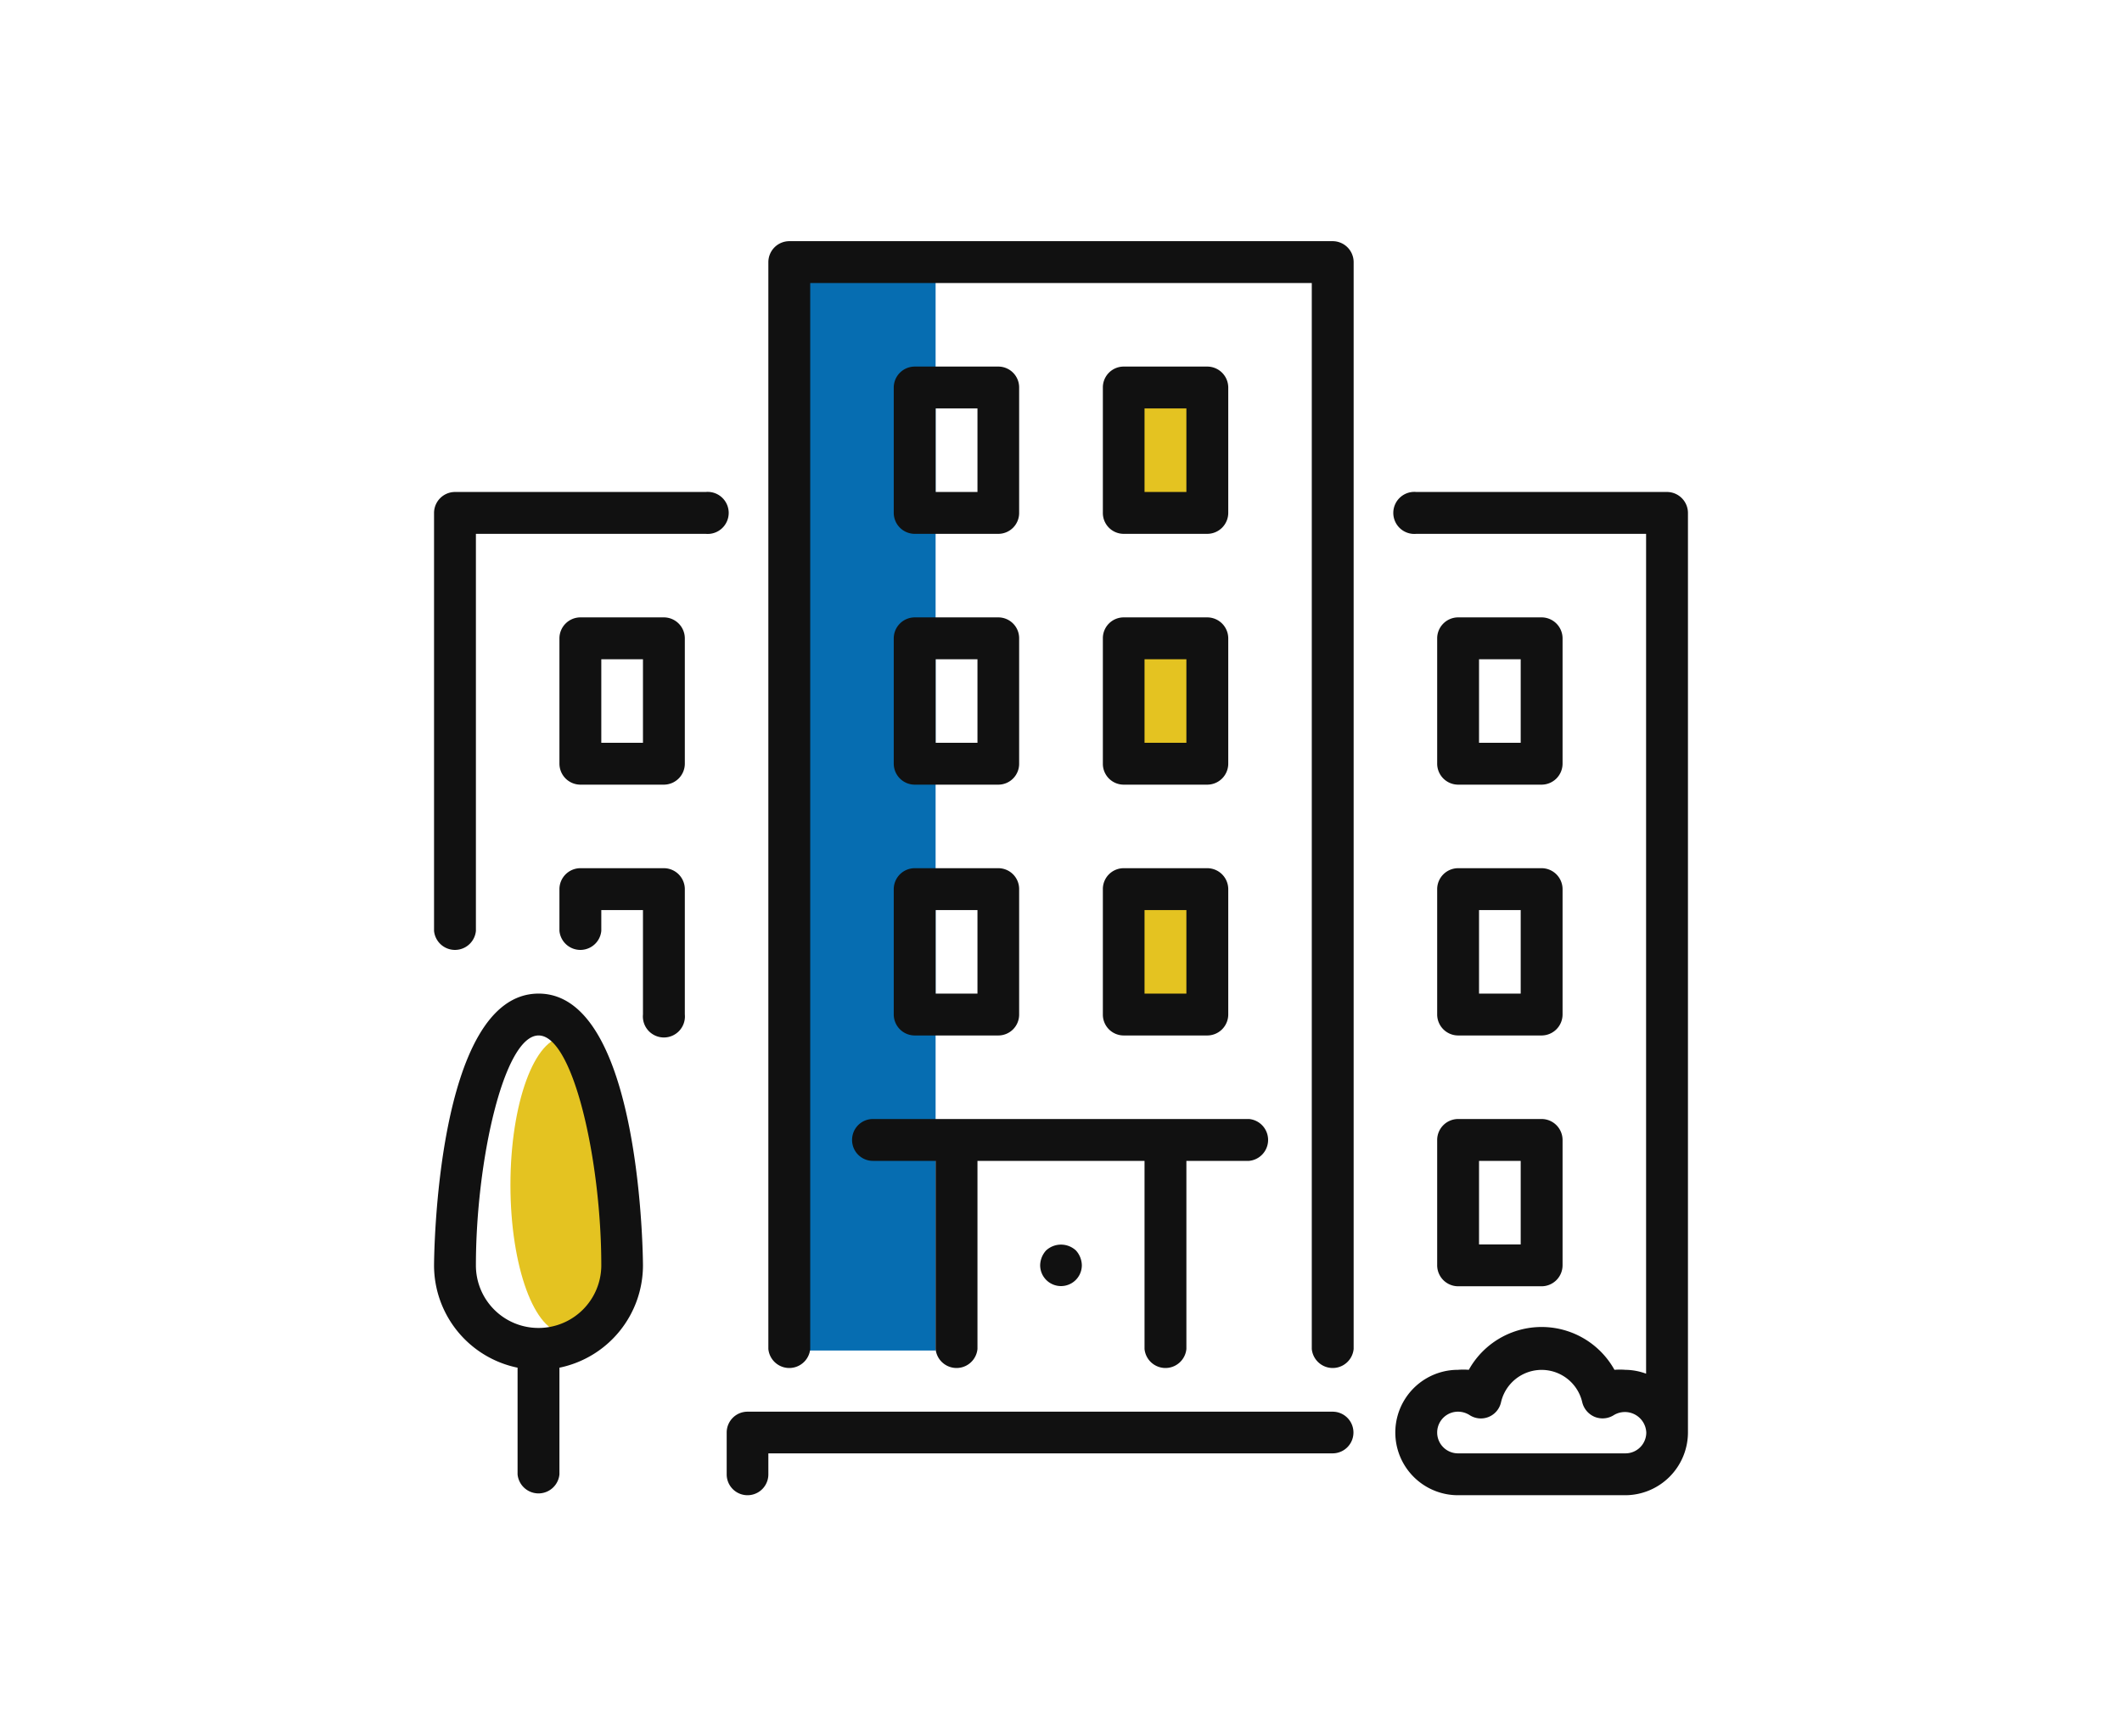
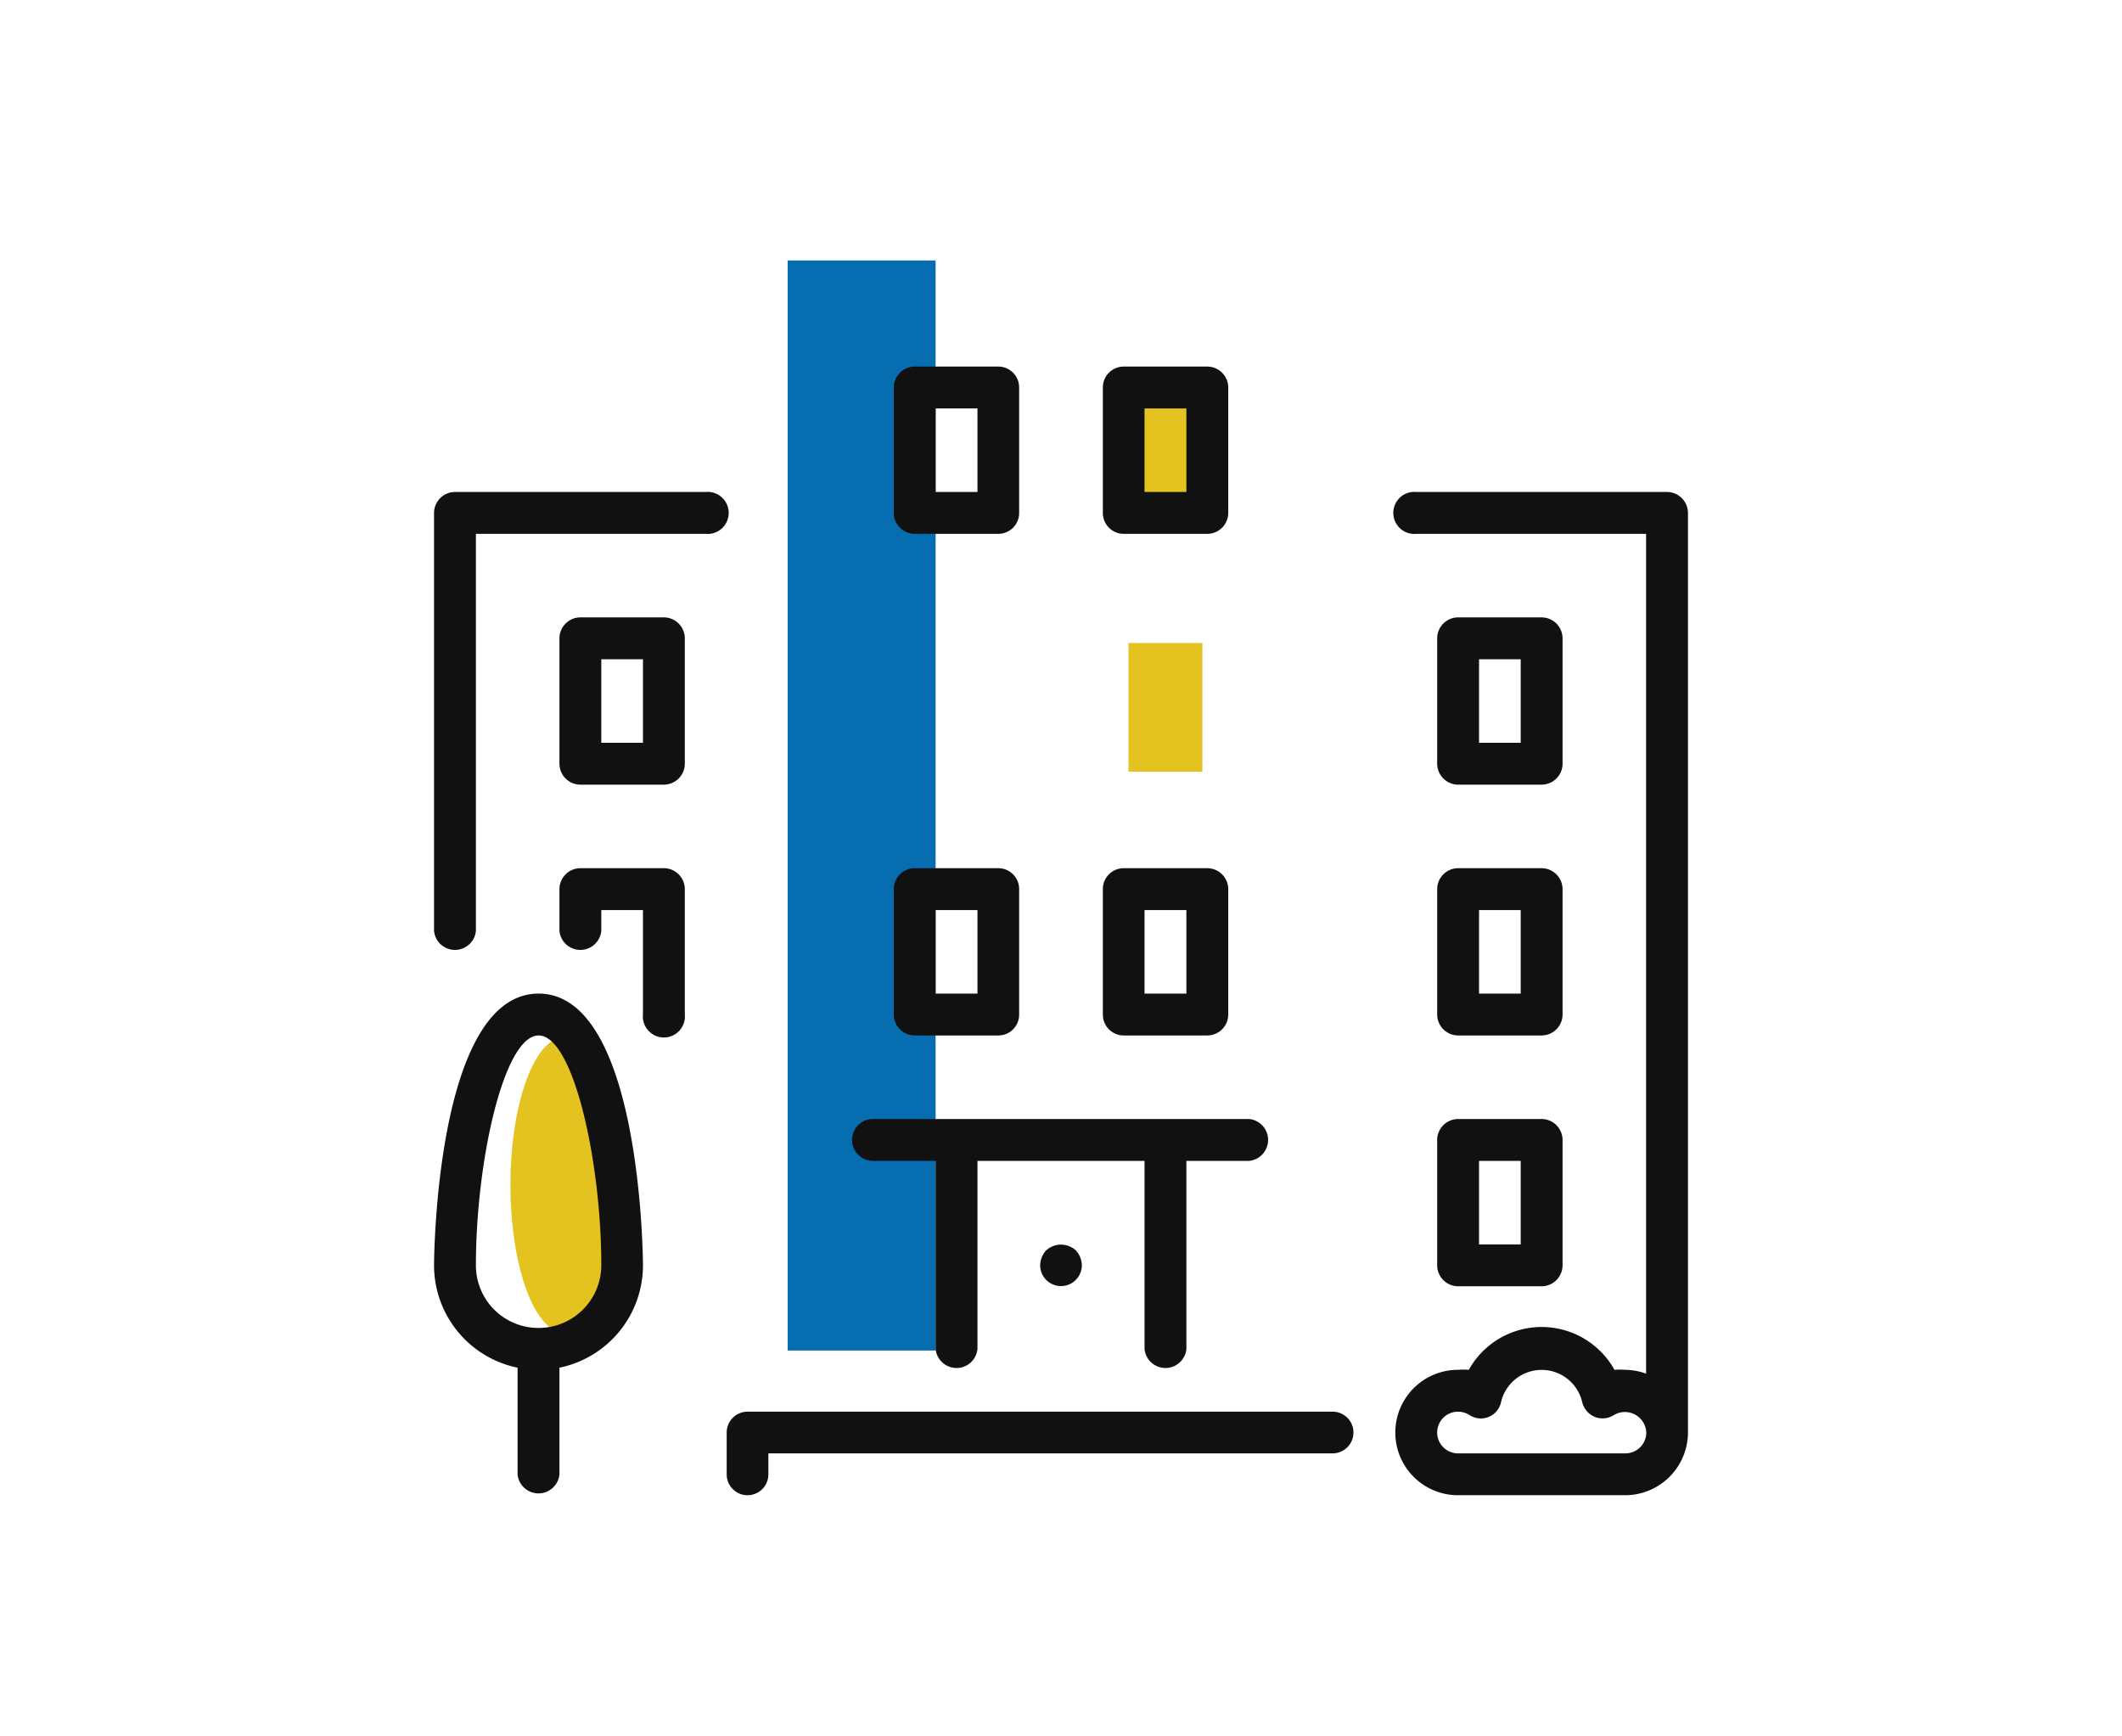
<svg xmlns="http://www.w3.org/2000/svg" viewBox="0 0 110 90">
  <defs>
    <style>.cls-1{fill:#e4c321;}.cls-2{fill:#066db1;}.cls-3{fill:#111;}</style>
  </defs>
  <title>icon_incubationspace</title>
  <g id="レイヤー_2" data-name="レイヤー 2">
    <rect class="cls-1" x="58.5" y="20" width="3.83" height="6.67" />
    <rect class="cls-1" x="58.5" y="33.33" width="3.83" height="6.67" />
-     <rect class="cls-1" x="58.5" y="46.33" width="3.83" height="6.67" />
    <rect class="cls-2" x="40.83" y="13.5" width="7.67" height="56.5" />
    <ellipse class="cls-1" cx="29.27" cy="61.42" rx="2.81" ry="7.67" />
  </g>
  <g id="rocket">
    <path class="cls-3" d="M69.08,73.17H38.75a1.08,1.08,0,0,0-1.08,1.08v2.17a1.08,1.08,0,1,0,2.16,0V75.33H69.08a1.08,1.08,0,1,0,0-2.16Z" />
-     <path class="cls-3" d="M46.33,39.58a1.09,1.09,0,0,0,1.09,1.09h4.33a1.08,1.08,0,0,0,1.08-1.09v-6.5A1.08,1.08,0,0,0,51.75,32H47.42a1.09,1.09,0,0,0-1.09,1.08v6.5Zm2.17-5.41h2.17V38.5H48.5Z" />
    <path class="cls-3" d="M36.58,25.5h-13a1.09,1.09,0,0,0-1.08,1.08V48.25a1.09,1.09,0,0,0,2.17,0V27.67H36.58a1.09,1.09,0,1,0,0-2.17Z" />
    <path class="cls-3" d="M74.5,65.58a1.09,1.09,0,0,0,1.08,1.09h4.34A1.09,1.09,0,0,0,81,65.58v-6.5A1.09,1.09,0,0,0,79.92,58H75.58a1.09,1.09,0,0,0-1.08,1.08Zm2.17-5.41h2.16V64.5H76.67Z" />
    <path class="cls-3" d="M27.92,51.5c-5.36,0-5.42,13.94-5.42,14.08a5.42,5.42,0,0,0,4.33,5.31v5.53a1.09,1.09,0,0,0,2.17,0V70.89a5.42,5.42,0,0,0,4.33-5.31C33.33,65.44,33.27,51.5,27.92,51.5Zm0,17.33a3.24,3.24,0,0,1-3.25-3.25c0-5.39,1.45-11.91,3.25-11.91s3.25,6.52,3.25,11.91A3.25,3.25,0,0,1,27.92,68.83Z" />
    <path class="cls-3" d="M34.42,45H30.08A1.09,1.09,0,0,0,29,46.08v2.17a1.09,1.09,0,0,0,2.17,0V47.17h2.16v5.41a1.09,1.09,0,1,0,2.17,0v-6.5A1.09,1.09,0,0,0,34.42,45Z" />
    <path class="cls-3" d="M75.58,40.67h4.34A1.09,1.09,0,0,0,81,39.58v-6.5A1.09,1.09,0,0,0,79.92,32H75.58a1.09,1.09,0,0,0-1.08,1.08v6.5A1.09,1.09,0,0,0,75.58,40.67Zm1.09-6.5h2.16V38.5H76.67Z" />
    <path class="cls-3" d="M34.42,32H30.08A1.09,1.09,0,0,0,29,33.08v6.5a1.09,1.09,0,0,0,1.08,1.09h4.34a1.09,1.09,0,0,0,1.08-1.09v-6.5A1.09,1.09,0,0,0,34.42,32Zm-1.09,6.5H31.17V34.17h2.16V38.5Z" />
-     <path class="cls-3" d="M57.17,39.58a1.08,1.08,0,0,0,1.08,1.09h4.33a1.09,1.09,0,0,0,1.09-1.09v-6.5A1.09,1.09,0,0,0,62.58,32H58.25a1.08,1.08,0,0,0-1.08,1.08v6.5Zm2.16-5.41H61.5V38.5H59.33V34.17Z" />
    <path class="cls-3" d="M86.42,25.5h-13a1.09,1.09,0,1,0,0,2.17H85.33V71.2a3.23,3.23,0,0,0-1.08-.2,3.53,3.53,0,0,0-.56,0,4.32,4.32,0,0,0-7.55,0,3.43,3.43,0,0,0-.56,0,3.25,3.25,0,1,0,0,6.5h8.67a3.26,3.26,0,0,0,3.25-3.25V26.58A1.09,1.09,0,0,0,86.42,25.5ZM84.25,75.33H75.58a1.08,1.08,0,1,1,0-2.16,1.12,1.12,0,0,1,.59.17,1.07,1.07,0,0,0,1.64-.66,2.16,2.16,0,0,1,4.21,0,1.1,1.1,0,0,0,.65.76,1.09,1.09,0,0,0,1-.1,1.11,1.11,0,0,1,1.67.91A1.08,1.08,0,0,1,84.25,75.33Z" />
    <path class="cls-3" d="M58.25,27.67h4.33a1.09,1.09,0,0,0,1.09-1.09v-6.5A1.09,1.09,0,0,0,62.58,19H58.25a1.08,1.08,0,0,0-1.08,1.08v6.5A1.08,1.08,0,0,0,58.25,27.67Zm1.08-6.5H61.5V25.5H59.33V21.17Z" />
    <path class="cls-3" d="M57.17,52.58a1.08,1.08,0,0,0,1.08,1.09h4.33a1.09,1.09,0,0,0,1.09-1.09v-6.5A1.09,1.09,0,0,0,62.58,45H58.25a1.08,1.08,0,0,0-1.08,1.08v6.5Zm2.16-5.41H61.5V51.5H59.33V47.17Z" />
    <path class="cls-3" d="M47.42,27.67h4.33a1.08,1.08,0,0,0,1.08-1.09v-6.5A1.08,1.08,0,0,0,51.75,19H47.42a1.09,1.09,0,0,0-1.09,1.08v6.5A1.09,1.09,0,0,0,47.42,27.67Zm1.08-6.5h2.17V25.5H48.5Z" />
    <path class="cls-3" d="M54.23,64.81a1.17,1.17,0,0,0-.31.77,1.08,1.08,0,1,0,2.16,0,1.17,1.17,0,0,0-.31-.77A1.14,1.14,0,0,0,54.23,64.81Z" />
    <path class="cls-3" d="M46.33,52.58a1.09,1.09,0,0,0,1.09,1.09h4.33a1.08,1.08,0,0,0,1.08-1.09v-6.5A1.08,1.08,0,0,0,51.75,45H47.42a1.09,1.09,0,0,0-1.09,1.08v6.5Zm2.17-5.41h2.17V51.5H48.5Z" />
    <path class="cls-3" d="M44.17,59.08a1.08,1.08,0,0,0,1.08,1.09H48.5v9.75a1.09,1.09,0,0,0,2.17,0V60.17h8.66v9.75a1.09,1.09,0,0,0,2.17,0V60.17h3.25a1.09,1.09,0,0,0,0-2.17H45.25A1.08,1.08,0,0,0,44.17,59.08Z" />
    <path class="cls-3" d="M74.5,52.58a1.09,1.09,0,0,0,1.08,1.09h4.34A1.09,1.09,0,0,0,81,52.58v-6.5A1.09,1.09,0,0,0,79.92,45H75.58a1.09,1.09,0,0,0-1.08,1.08Zm2.17-5.41h2.16V51.5H76.67Z" />
-     <path class="cls-3" d="M69.08,12.5H40.92a1.09,1.09,0,0,0-1.09,1.08V69.92a1.09,1.09,0,0,0,2.17,0V14.67H68V69.92a1.09,1.09,0,0,0,2.17,0V13.58A1.09,1.09,0,0,0,69.08,12.5Z" />
  </g>
</svg>